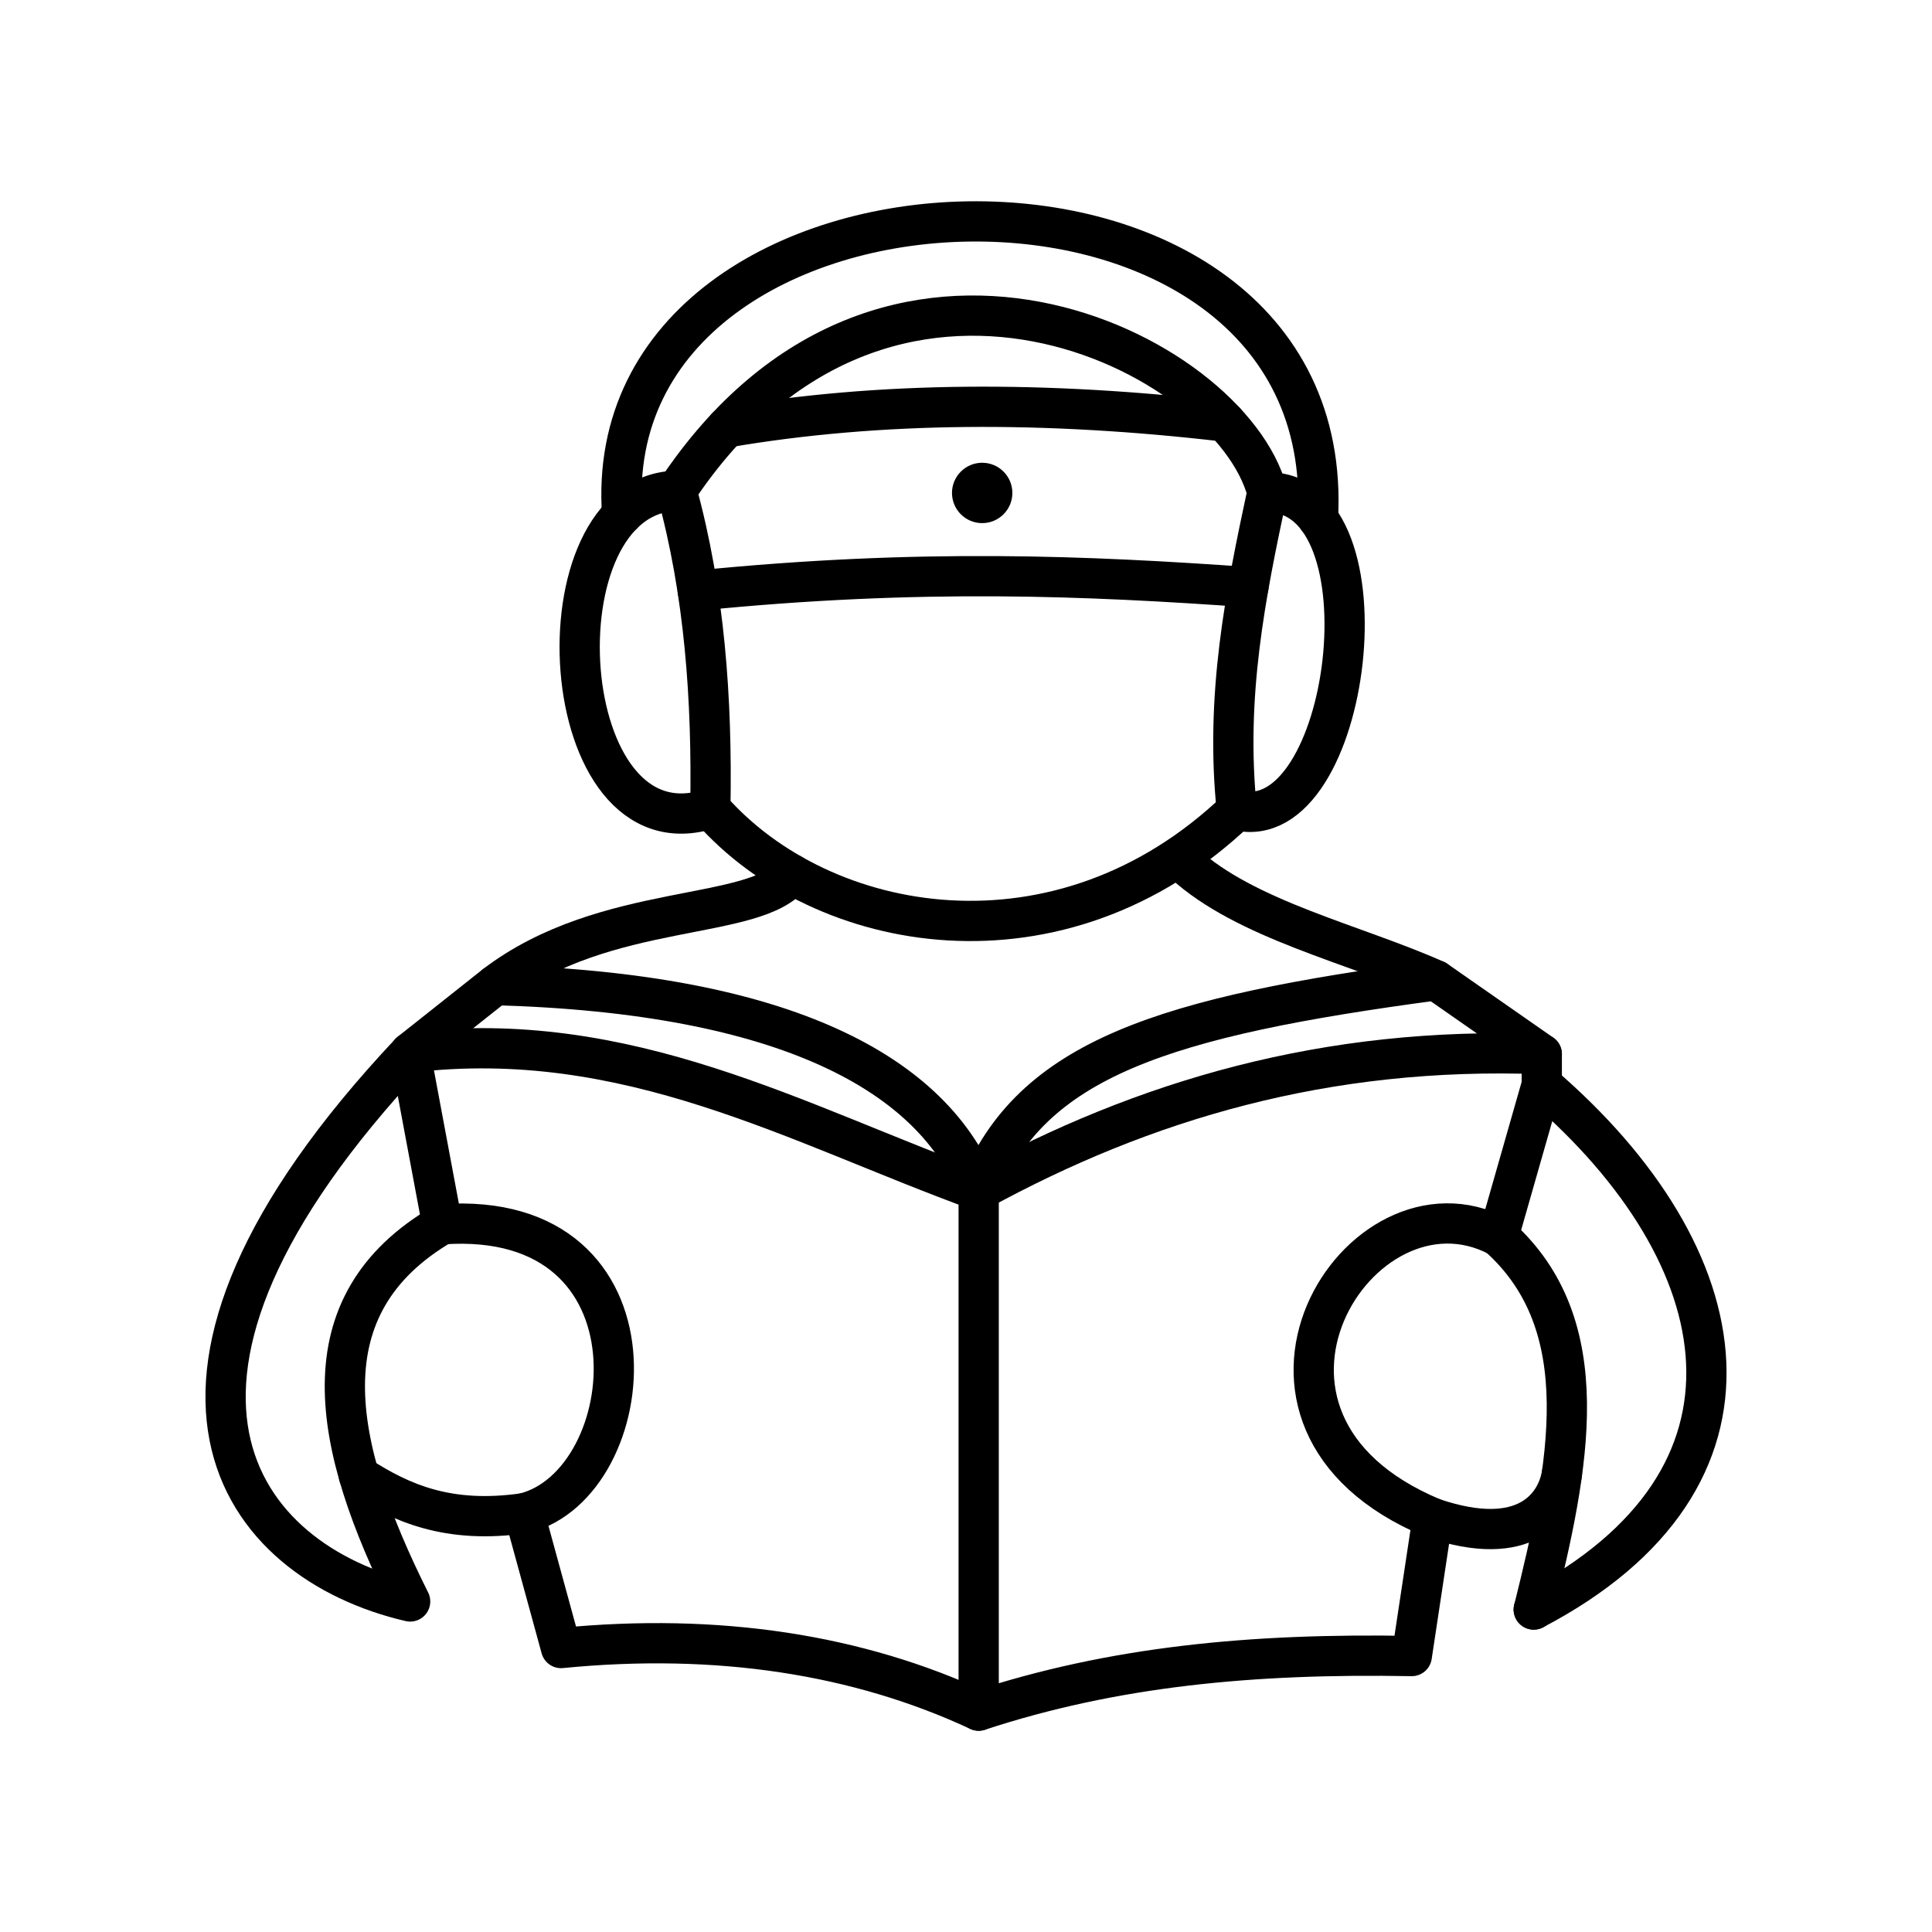
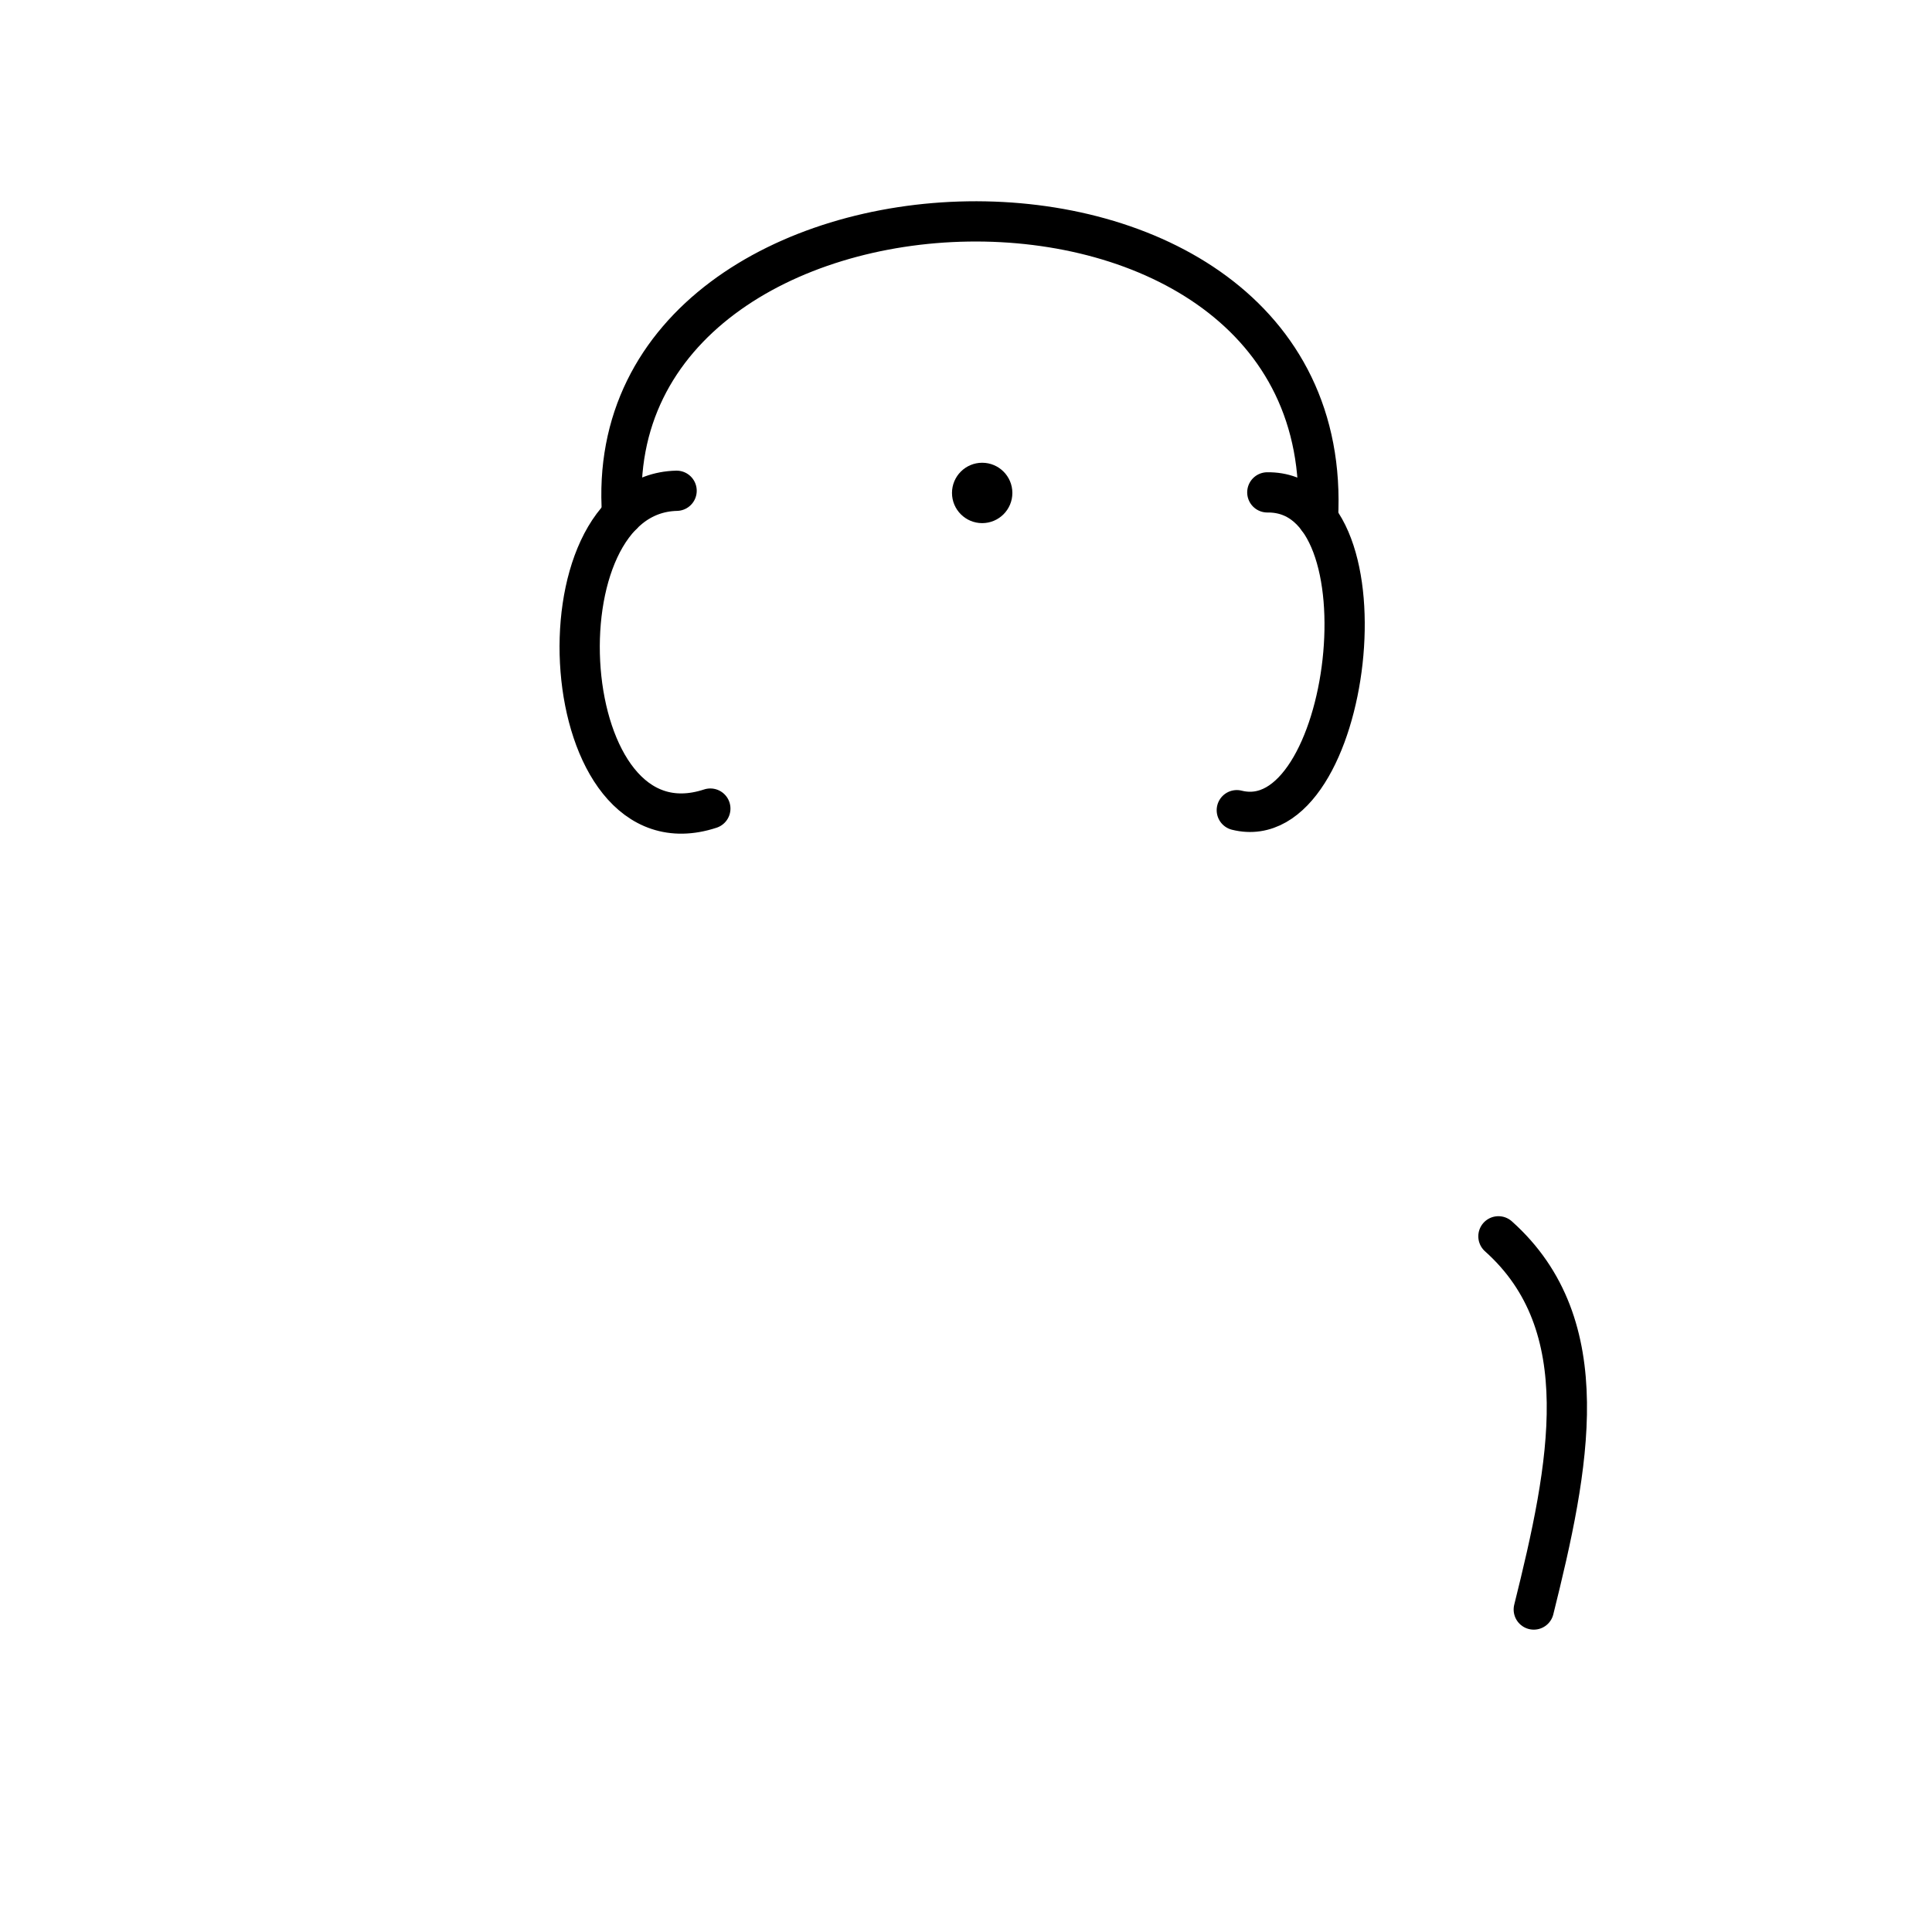
<svg xmlns="http://www.w3.org/2000/svg" width="48" height="48" viewBox="0 0 48 48">
-   <path fill="none" stroke="currentColor" stroke-linecap="round" stroke-linejoin="round" d="M29.412 21.445c1.544 1.413 4.219 1.999 6.261 2.91l2.632 1.835v.758c4.959 4.264 6 9.789-.2 13.04" stroke-width="1" />
-   <path fill="none" stroke="currentColor" stroke-linecap="round" stroke-linejoin="round" d="M38.305 26.19c-5.36-.204-9.904 1.152-13.99 3.39c-4.513-1.643-8.717-4.075-14.125-3.43l.798 4.267c5.66-.398 4.975 6.446 2.034 7.178l.917 3.35c3.896-.383 7.382.16 10.376 1.555c3.339-1.096 6.784-1.429 10.76-1.356l.518-3.43c-5.825-2.428-1.82-8.811 1.635-6.998l1.077-3.769m-7.577-6.818c-.294-2.837.218-5.372.758-7.896c-.905-3.475-9.495-7.823-14.676-.04c.693 2.514.887 5.17.838 7.896c2.766 3.16 8.69 4.23 13.08.04" stroke-width="1" />
  <path fill="none" stroke="currentColor" stroke-linecap="round" stroke-linejoin="round" d="M30.728 20.129c2.842.712 3.913-7.935.758-7.896m-14.676-.04c-3.58.084-3.06 9.176.838 7.896" stroke-width="1" />
  <path fill="none" stroke="currentColor" stroke-linecap="round" stroke-linejoin="round" d="M32.744 12.883c.552-10.146-17.966-9.506-17.286-.094m21.77 17.927c2.474 2.21 1.766 5.705.878 9.272" stroke-width="1" />
-   <path fill="none" stroke="currentColor" stroke-linecap="round" stroke-linejoin="round" d="M35.593 37.715c2.32.791 3.086-.303 3.213-1.103M19.673 21.723c-.885 1.182-4.624.656-7.37 2.752L10.19 26.15c-7.747 8.242-4.234 12.656 0 13.638c-1.958-3.908-2.633-7.364.798-9.371" stroke-width="1" />
-   <path fill="none" stroke="currentColor" stroke-linecap="round" stroke-linejoin="round" d="M13.022 37.595c-1.885.273-3.06-.251-4.102-.924m3.384-12.196c7.231.2 10.891 2.219 12.011 5.105c1.294-3.287 4.626-4.325 11.358-5.224m-18.339-9.683c5.551-.557 9.703-.367 13.682-.086M18.048 10.62c3.8-.651 7.95-.664 12.388-.146" stroke-width="1" />
  <circle cx="24.402" cy="12.247" r=".75" fill="currentColor" />
-   <path fill="none" stroke="currentColor" stroke-linecap="round" stroke-linejoin="round" d="M24.315 29.58V42.5" stroke-width="1" />
</svg>